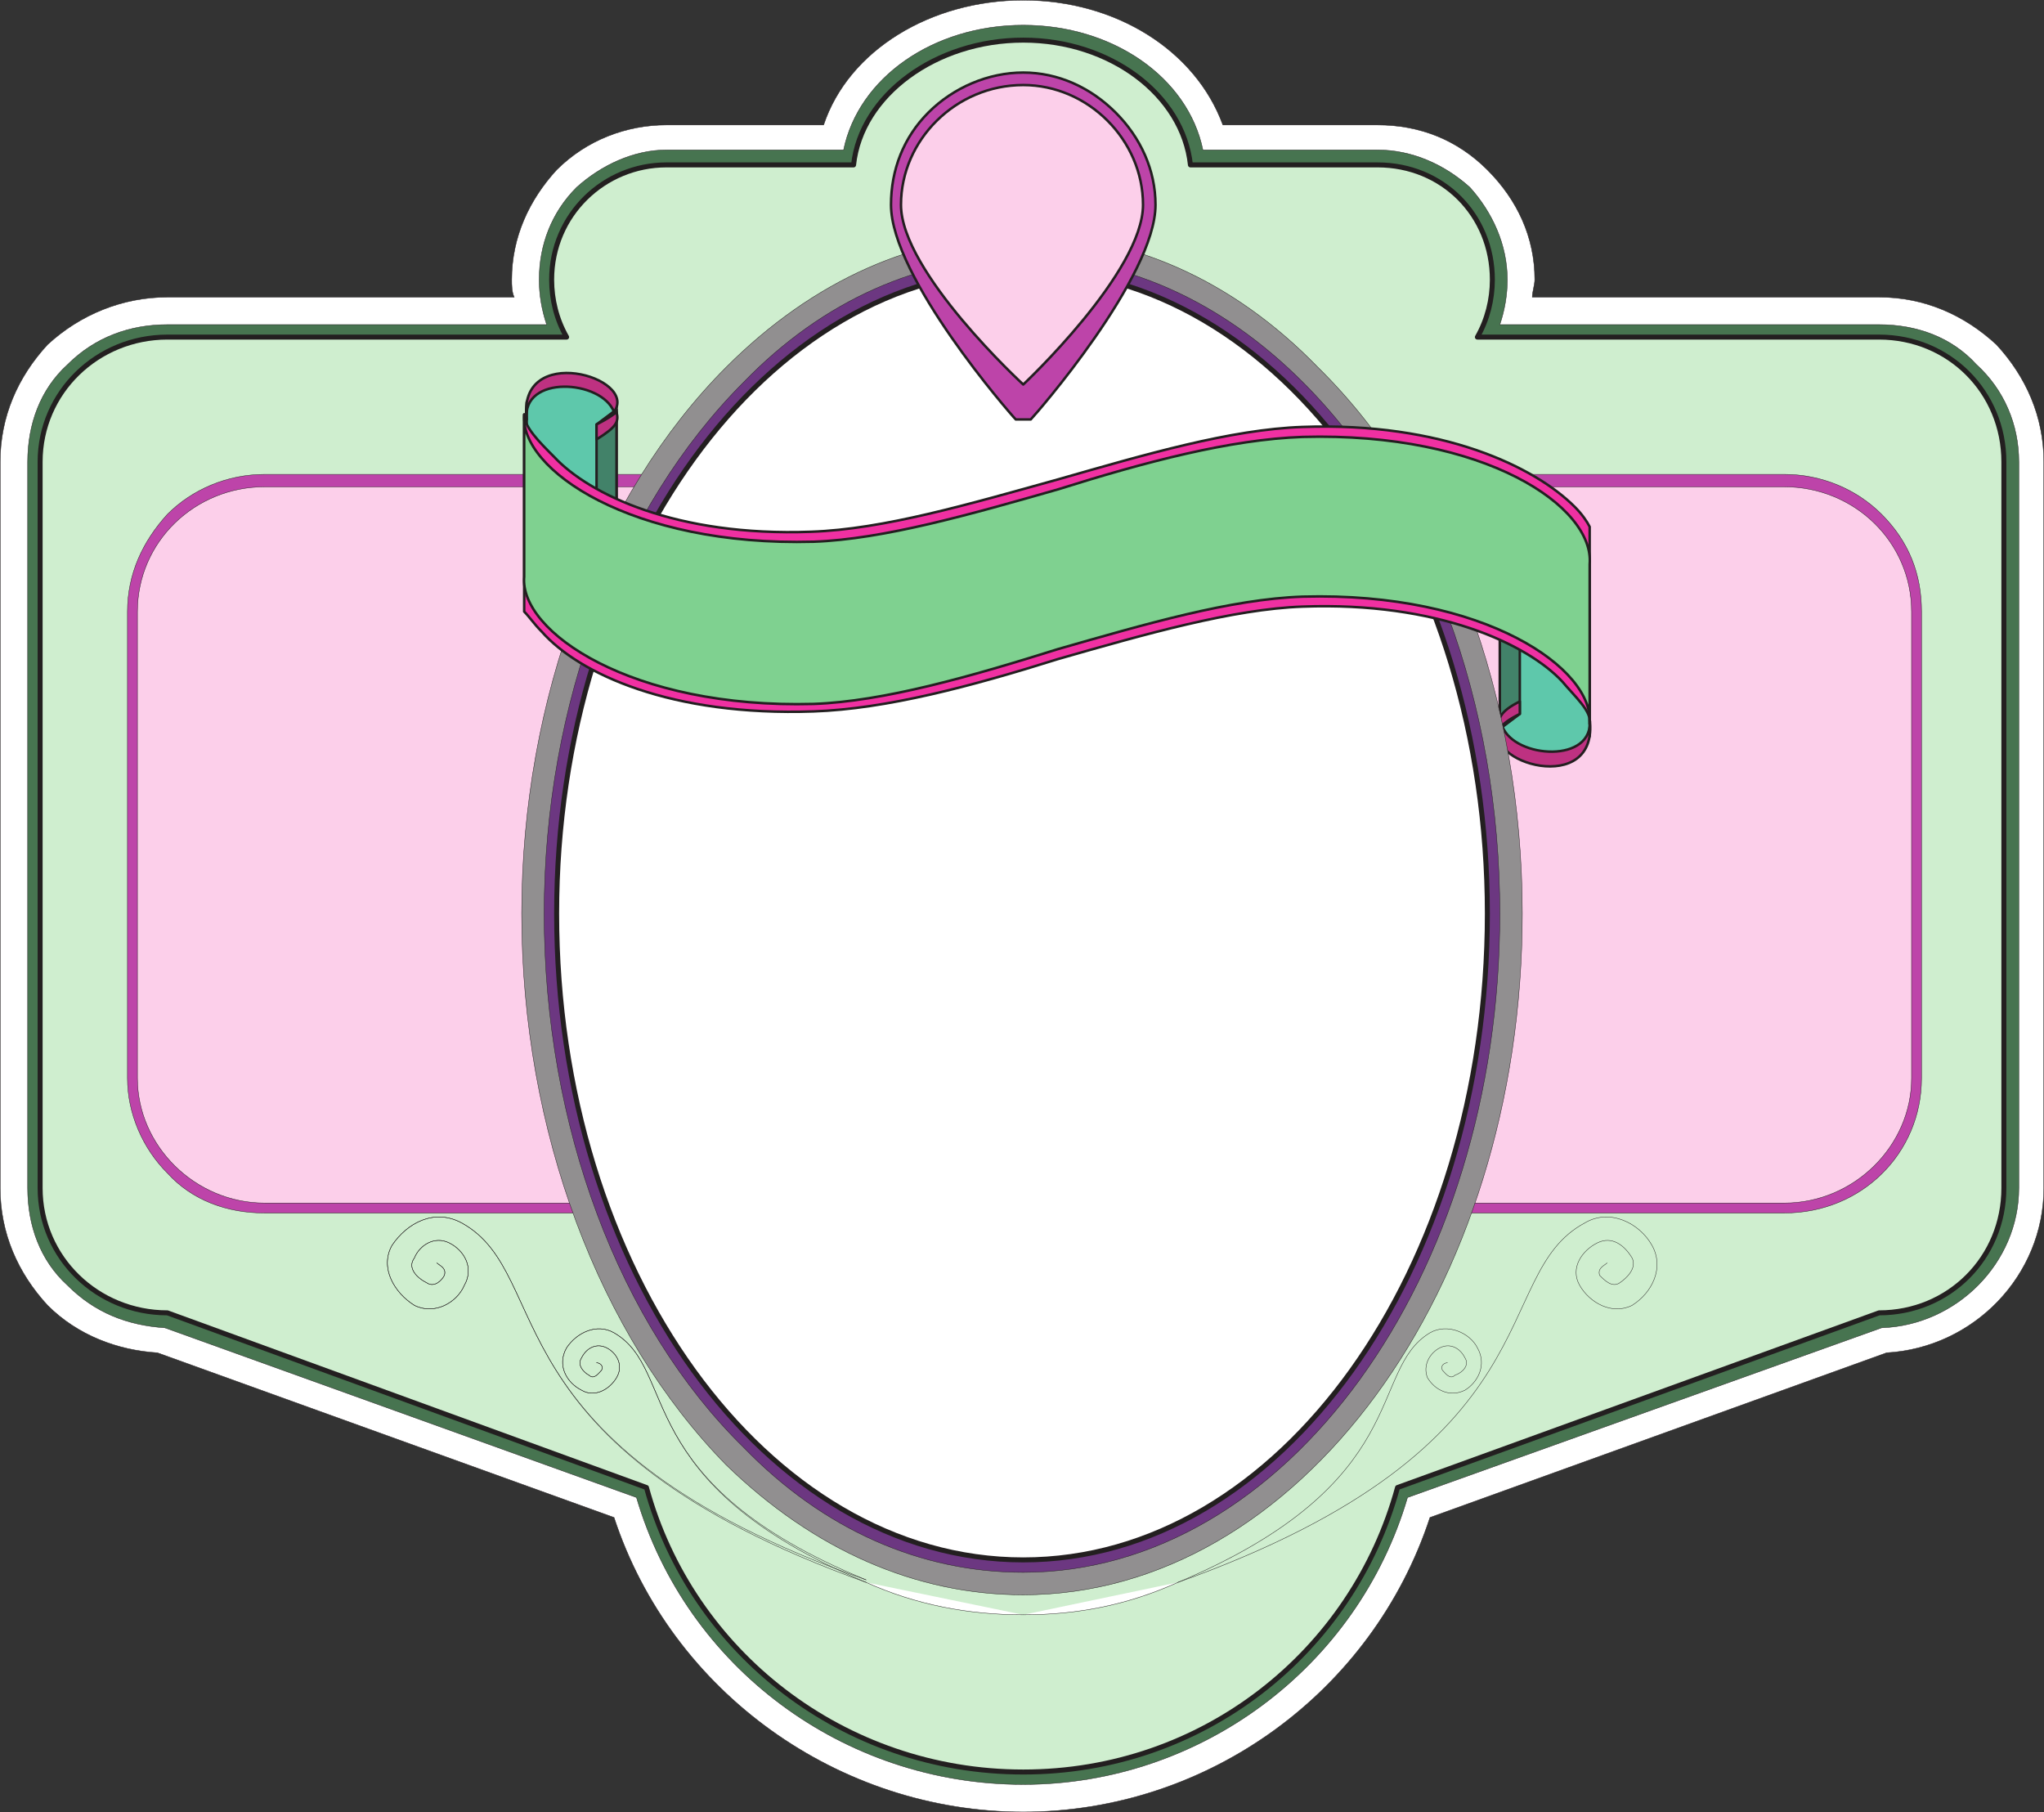
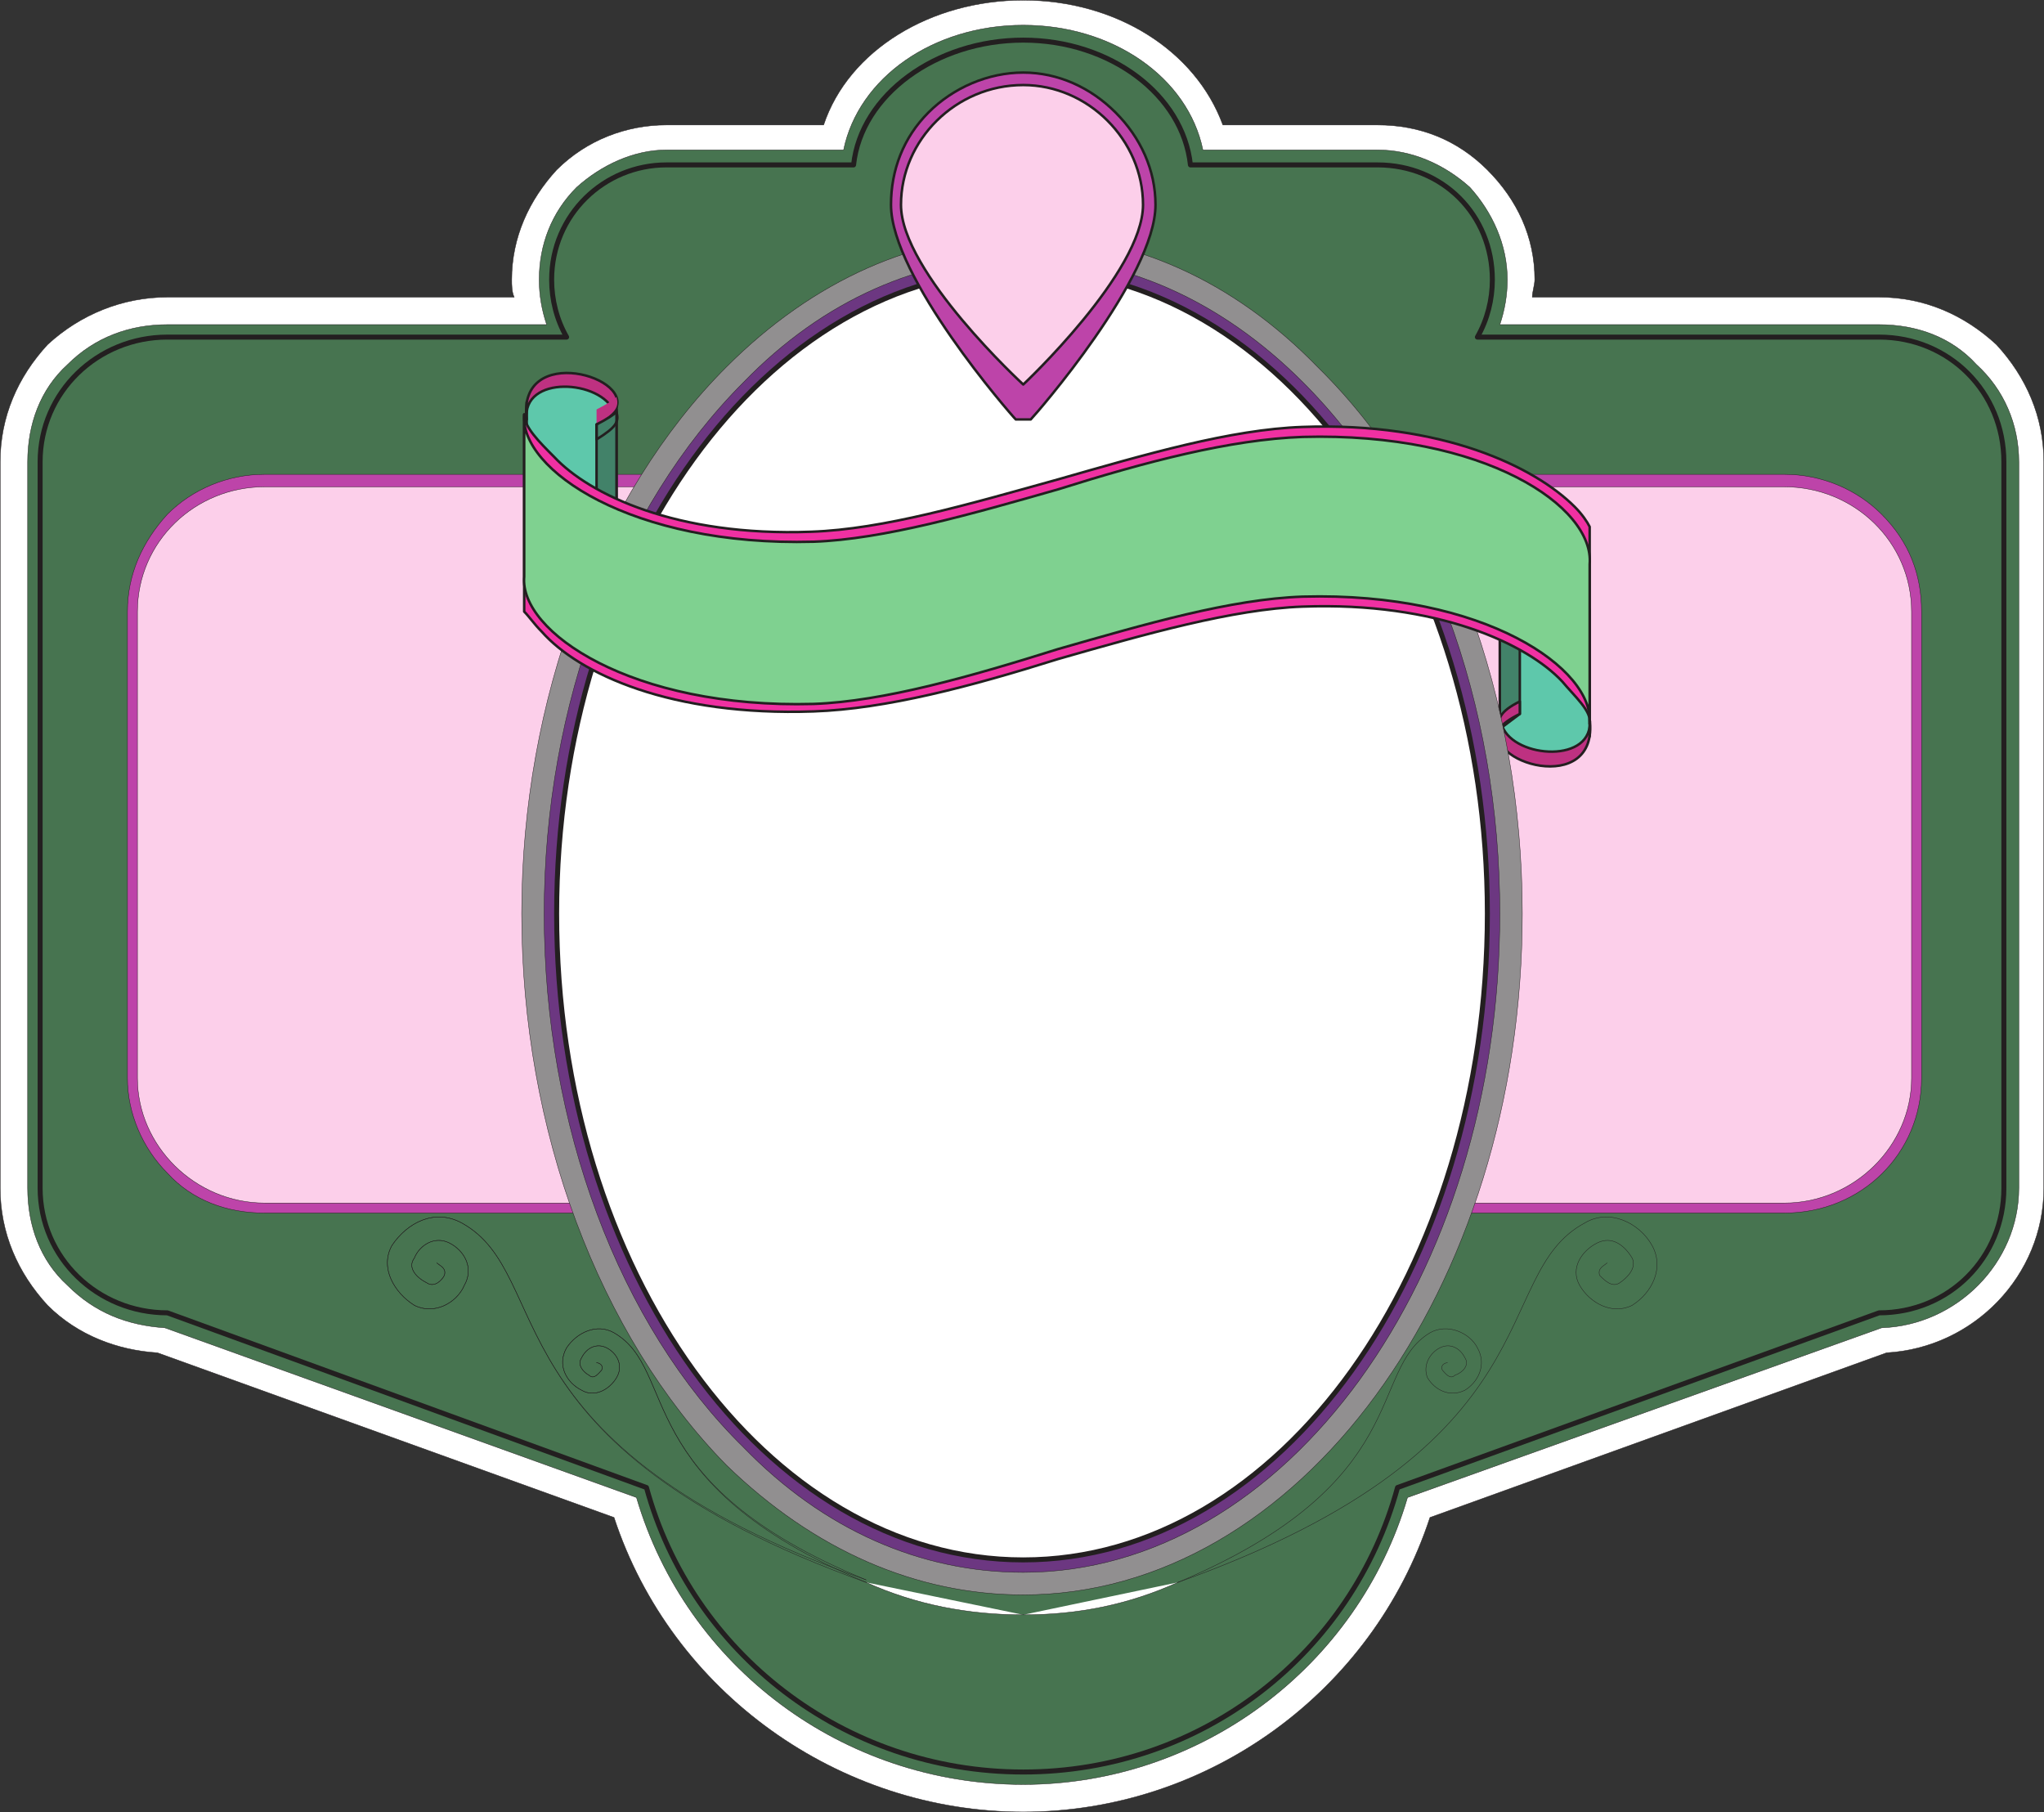
<svg xmlns="http://www.w3.org/2000/svg" width="614.37" height="544.62">
  <rect width="100%" height="100%" fill="#333333" stroke="none" />
  <path fill="#fff" fill-rule="evenodd" d="M600.06 103.56c-9.75-9-21.75-14.25-35.25-14.25H460.56c0-1.5.75-3.75.75-5.25 0-12.75-5.25-24-14.25-33s-20.25-13.5-33-13.5h-46.5c-8.25-22.5-32.25-37.5-60-37.5s-52.5 15-60 37.5h-47.25c-12 0-24 4.5-33 13.5-8.25 9-13.5 20.25-13.5 33 0 1.5 0 3.75.75 5.25H50.31c-13.5 0-26.25 5.25-36 14.25-9 9.75-14.25 21.75-14.25 35.25v218.25c0 13.5 5.25 25.5 14.25 35.25 9 9 21 13.5 33 14.25l137.25 49.5c17.25 52.5 67.5 88.5 123 88.5s105-36 122.25-88.5l137.25-49.5c26.25-1.5 47.25-23.25 47.25-49.5V138.81c0-13.5-5.25-25.5-14.25-35.25" />
  <path fill="none" stroke="#231f20" stroke-linecap="round" stroke-linejoin="round" stroke-miterlimit="10" stroke-width=".12" d="M600.06 103.56c-9.75-9-21.75-14.25-35.25-14.25H460.56c0-1.5.75-3.75.75-5.25 0-12.75-5.25-24-14.25-33s-20.25-13.5-33-13.5h-46.5c-8.25-22.5-32.25-37.5-60-37.5s-52.5 15-60 37.5h-47.25c-12 0-24 4.5-33 13.5-8.25 9-13.5 20.25-13.5 33 0 1.5 0 3.75.75 5.25H50.31c-13.5 0-26.25 5.25-36 14.25-9 9.75-14.25 21.75-14.25 35.25v218.25c0 13.5 5.25 25.5 14.25 35.25 9 9 21 13.5 33 14.25l137.25 49.5c17.25 52.5 67.5 88.5 123 88.5s105-36 122.25-88.5l137.25-49.5c26.25-1.5 47.25-23.25 47.25-49.5V138.81c0-13.5-5.25-25.5-14.25-35.25zm0 0" />
  <path fill="#477450" fill-rule="evenodd" d="M594.06 109.56c-7.5-8.25-18-12-29.25-12h-114c1.5-4.5 2.25-9 2.25-13.5 0-10.5-4.5-20.25-11.25-27.75-7.5-6.75-17.25-11.25-27.75-11.25h-52.5c-4.5-21.75-27-37.5-54-37.5s-49.5 15.75-54 37.5h-53.25c-9.75 0-19.5 4.5-27 11.25-7.5 7.5-11.25 17.25-11.25 27.75 0 4.5.75 9 2.25 13.5h-114c-11.25 0-21.75 3.75-30 12-8.25 7.5-12 18-12 29.25v218.25c0 11.25 3.75 21.75 12 29.25 8.25 8.25 18 12 29.25 12.75l141.75 51c15 51 62.25 86.25 116.25 86.25 53.25 0 100.5-35.25 115.5-86.25l142.5-51c22.5-.75 41.25-19.5 41.25-42V138.81c0-11.25-4.5-21.75-12.75-29.25" />
  <path fill="none" stroke="#231f20" stroke-linecap="round" stroke-linejoin="round" stroke-miterlimit="10" stroke-width=".12" d="M594.06 109.56c-7.5-8.25-18-12-29.25-12h-114c1.5-4.5 2.25-9 2.25-13.5 0-10.5-4.5-20.25-11.25-27.75-7.5-6.75-17.25-11.25-27.75-11.25h-52.5c-4.5-21.75-27-37.5-54-37.5s-49.5 15.75-54 37.5h-53.25c-9.75 0-19.5 4.5-27 11.25-7.5 7.5-11.25 17.25-11.25 27.75 0 4.5.75 9 2.25 13.5h-114c-11.25 0-21.75 3.75-30 12-8.25 7.5-12 18-12 29.25v218.25c0 11.25 3.75 21.75 12 29.25 8.25 8.25 18 12 29.25 12.75l141.75 51c15 51 62.25 86.25 116.25 86.25 53.25 0 100.5-35.25 115.5-86.25l142.5-51c22.5-.75 41.25-19.5 41.25-42V138.81c0-11.25-4.5-21.75-12.75-29.25zm0 0" />
-   <path fill="#cfeecf" fill-rule="evenodd" d="M307.56 532.56c54 0 99-36 112.5-85.5l144.75-52.5c21 0 37.5-16.5 37.5-37.5V138.81c0-21-16.5-37.5-37.5-37.5H444.06c3-5.25 4.5-11.25 4.5-17.25 0-19.5-15-34.5-34.5-34.5h-56.25c-2.25-21-24-37.5-50.25-37.5s-48.75 16.5-51 37.5h-56.25c-18.75 0-34.5 15-34.5 34.5 0 6 1.5 12 4.5 17.25h-120c-21 0-38.25 16.5-38.25 37.5v218.25c0 21 17.25 37.5 38.25 37.5l144 52.5c13.5 49.5 59.25 85.5 113.25 85.5" />
  <path fill="none" stroke="#231f20" stroke-linecap="round" stroke-linejoin="round" stroke-miterlimit="10" stroke-width="1.5" d="M307.56 532.56c54 0 99-36 112.5-85.5l144.75-52.5c21 0 37.5-16.5 37.5-37.5V138.81c0-21-16.5-37.5-37.5-37.5H444.06c3-5.25 4.5-11.25 4.5-17.25 0-19.5-15-34.5-34.5-34.5h-56.25c-2.25-21-24-37.5-50.25-37.5s-48.75 16.5-51 37.5h-56.25c-18.75 0-34.5 15-34.5 34.5 0 6 1.5 12 4.5 17.25h-120c-21 0-38.25 16.5-38.25 37.5v218.25c0 21 17.25 37.5 38.25 37.5l144 52.5c13.5 49.5 59.25 85.5 113.25 85.5zm0 0" />
  <path fill="#bd44a9" fill-rule="evenodd" d="M79.56 364.56c-11.25 0-21.75-3.75-29.25-12-7.5-7.5-12-18-12-28.5V183.81c0-11.25 4.5-21 12-29.25 7.5-7.5 18-12 29.25-12h456.75c11.25 0 21.75 4.5 29.25 12 8.25 8.25 12 18 12 29.25v140.25c0 22.5-18 40.5-41.25 40.5H79.56" />
  <path fill="none" stroke="#231f20" stroke-linecap="round" stroke-linejoin="round" stroke-miterlimit="10" stroke-width=".12" d="M79.56 364.56c-11.25 0-21.75-3.75-29.25-12-7.5-7.5-12-18-12-28.5V183.81c0-11.25 4.5-21 12-29.25 7.5-7.5 18-12 29.25-12h456.75c11.25 0 21.75 4.5 29.25 12 8.25 8.25 12 18 12 29.25v140.25c0 22.5-18 40.5-41.25 40.5zm0 0" />
  <path fill="#fccfea" fill-rule="evenodd" d="M536.31 361.56c21 0 38.25-17.25 38.25-37.5V183.81c0-21-17.25-37.5-38.25-37.5H79.56c-21 0-38.25 16.5-38.25 37.5v140.25c0 20.25 17.25 37.5 38.25 37.5h456.75" />
  <path fill="none" stroke="#231f20" stroke-linecap="round" stroke-linejoin="round" stroke-miterlimit="10" stroke-width=".12" d="M536.31 361.56c21 0 38.25-17.25 38.25-37.5V183.81c0-21-17.25-37.5-38.25-37.5H79.56c-21 0-38.25 16.5-38.25 37.5v140.25c0 20.25 17.25 37.5 38.25 37.5zm0 0" />
  <path fill="#5ec8ab" fill-rule="evenodd" d="M453.81 225.06c0-.75-1.5-3.75-2.25-3.75 0-.75-.75-.75-.75-.75v-40.5h.75l26.25 3v38.25l-1.5 2.25-7.5 4.5s-9.75-1.5-15-3" />
  <path fill="none" stroke="#231f20" stroke-linecap="round" stroke-linejoin="round" stroke-miterlimit="10" stroke-width=".75" d="M453.81 225.06c0-.75-1.5-3.75-2.25-3.75 0-.75-.75-.75-.75-.75v-40.5h.75l26.25 3v38.25l-1.5 2.25-7.5 4.5s-9.75-1.5-15-3zm0 0" />
  <path fill="#428269" fill-rule="evenodd" d="M456.81 214.56v-33.75l-6-.75v39l6-4.5" />
  <path fill="none" stroke="#231f20" stroke-linecap="round" stroke-linejoin="round" stroke-miterlimit="10" stroke-width=".75" d="M456.81 214.56v-33.75l-6-.75v39zm0 0" />
  <path fill="#be3181" fill-rule="evenodd" d="M477.81 216.06c1.5 13.5-22.5 12-26.25 2.25-7.5 10.5 29.25 21.75 26.25-2.25" />
  <path fill="none" stroke="#231f20" stroke-linecap="round" stroke-linejoin="round" stroke-miterlimit="10" stroke-width=".75" d="M477.81 216.06c1.5 13.5-22.5 12-26.25 2.25-7.5 10.5 29.25 21.75 26.25-2.25zm0 0" />
  <path fill="#be3181" fill-rule="evenodd" d="M456.81 214.56v-3.75c-6 3-6.75 5.25-6 8.25.75-1.5 3-3 6-4.5" />
  <path fill="none" stroke="#231f20" stroke-linecap="round" stroke-linejoin="round" stroke-miterlimit="10" stroke-width=".75" d="M456.81 214.56v-3.75c-6 3-6.75 5.25-6 8.25.75-1.5 3-3 6-4.5zm0 0" />
  <path fill="#5ec8ab" fill-rule="evenodd" d="M182.31 117.81s1.5 3 1.5 3.75h1.5v41.25h-.75l-26.25-3v-39l1.5-2.25 7.5-4.5s9.75 1.5 15 3.75" />
  <path fill="none" stroke="#231f20" stroke-linecap="round" stroke-linejoin="round" stroke-miterlimit="10" stroke-width=".75" d="M182.31 117.81s1.5 3 1.5 3.75h1.5v41.25h-.75l-26.25-3v-39l1.5-2.25 7.5-4.5s9.75 1.5 15 3.75zm0 0" />
  <path fill="#428269" fill-rule="evenodd" d="M179.31 127.56v33.75l6 1.5v-39.75l-6 4.5" />
  <path fill="none" stroke="#231f20" stroke-linecap="round" stroke-linejoin="round" stroke-miterlimit="10" stroke-width=".75" d="M179.31 127.56v33.75l6 1.5v-39.75zm0 0" />
  <path fill="#be3181" fill-rule="evenodd" d="M158.31 126.06c-1.5-13.5 22.5-12 26.25-2.25 7.5-10.5-29.25-21-26.25 2.25" />
  <path fill="none" stroke="#231f20" stroke-linecap="round" stroke-linejoin="round" stroke-miterlimit="10" stroke-width=".75" d="M158.31 126.06c-1.5-13.5 22.5-12 26.25-2.25 7.5-10.5-29.25-21-26.25 2.25zm0 0" />
-   <path fill="#be3181" fill-rule="evenodd" d="M179.31 127.56v4.5c6-3.75 6.75-5.25 6-8.25-.75.75-3 2.25-6 3.75" />
+   <path fill="#be3181" fill-rule="evenodd" d="M179.31 127.56c6-3.75 6.75-5.25 6-8.25-.75.75-3 2.25-6 3.75" />
  <path fill="none" stroke="#231f20" stroke-linecap="round" stroke-linejoin="round" stroke-miterlimit="10" stroke-width=".75" d="M179.31 127.56v4.5c6-3.75 6.75-5.25 6-8.25-.75.75-3 2.25-6 3.75zm0 0" />
  <path fill="#918f90" fill-rule="evenodd" d="M156.81 274.56c0-64.5 23.25-126 61.5-164.25 26.25-26.25 57-39.75 89.25-39.75s63 13.5 88.5 39.75c39 38.25 61.5 99.75 61.5 164.25 0 113.25-67.5 204.75-150 204.75-32.25 0-63-13.5-89.25-39-38.25-39-61.5-100.5-61.5-165.75" />
  <path fill="none" stroke="#231f20" stroke-linecap="round" stroke-linejoin="round" stroke-miterlimit="10" stroke-width=".12" d="M156.81 274.56c0-64.5 23.25-126 61.5-164.25 26.25-26.25 57-39.75 89.25-39.75s63 13.5 88.5 39.75c39 38.25 61.5 99.75 61.5 164.25 0 113.25-67.5 204.75-150 204.75-32.25 0-63-13.5-89.25-39-38.25-39-61.5-100.5-61.5-165.75zm0 0" />
  <path fill="#6c3781" fill-rule="evenodd" d="M163.56 274.56c0-63 22.5-122.25 60-159.75 24-24.75 53.25-37.5 84-37.5 30 0 59.25 12.75 84 37.5 37.5 37.5 59.25 96.75 59.25 159.75 0 109.5-64.5 198-143.25 198-30.75 0-60-12.75-84-37.5-37.5-36.75-60-96.75-60-160.5" />
  <path fill="none" stroke="#231f20" stroke-linecap="round" stroke-linejoin="round" stroke-miterlimit="10" stroke-width=".12" d="M163.56 274.56c0-63 22.5-122.25 60-159.75 24-24.75 53.25-37.5 84-37.5 30 0 59.25 12.75 84 37.5 37.5 37.5 59.25 96.75 59.25 159.75 0 109.5-64.5 198-143.25 198-30.75 0-60-12.75-84-37.5-37.5-36.75-60-96.75-60-160.5zm0 0" />
  <path fill="#fff" fill-rule="evenodd" d="M307.56 468.81c77.25 0 139.5-87 139.5-194.25 0-106.5-62.25-193.5-139.5-193.5s-140.25 87-140.25 193.5c0 107.25 63 194.25 140.25 194.25" />
  <path fill="none" stroke="#231f20" stroke-linecap="round" stroke-linejoin="round" stroke-miterlimit="10" stroke-width="1.5" d="M307.56 468.81c77.25 0 139.5-87 139.5-194.25 0-106.5-62.25-193.5-139.5-193.5s-140.25 87-140.25 193.5c0 107.25 63 194.25 140.25 194.25zm0 0" />
  <path fill="#f030a2" fill-rule="evenodd" stroke="#231f20" stroke-linecap="round" stroke-linejoin="round" stroke-miterlimit="10" stroke-width=".75" d="M244.56 213.81c21.75-.75 47.25-7.5 73.5-15.75 26.25-7.5 52.5-15 73.5-15.75 40.5-1.5 67.5 11.25 78 22.5 3.75 4.5 9 9 8.25 12.75v-59.25c-.75-1.5-2.25-3.75-4.5-6-12-12-39.75-25.5-81.75-24-21.75.75-47.25 8.25-73.5 15.75-27 7.5-52.5 15-74.25 15.75-40.5 1.5-66.75-11.25-77.25-22.5-4.5-4.5-9-9-9-12.75v59.25c1.5 1.5 3 3.75 5.25 6 11.25 12.75 39 25.5 81.75 24" />
  <path fill="#7fd190" fill-rule="evenodd" d="M244.56 162.81c-54.75 1.5-88.5-21.75-87-38.25v48.75c-1.5 16.5 32.25 39.75 87 38.25 21-.75 47.25-8.25 73.5-16.5 26.25-7.5 51.75-15 73.5-15.75 54.75-1.5 87.75 21.75 86.25 38.25v-48c1.5-17.25-31.5-39.75-86.25-38.25-21.75.75-47.25 7.5-73.5 15.75-26.25 7.5-52.5 15-73.5 15.75" />
  <path fill="none" stroke="#231f20" stroke-linecap="round" stroke-linejoin="round" stroke-miterlimit="10" stroke-width=".75" d="M244.56 162.81c-54.75 1.5-88.5-21.75-87-38.25v48.75c-1.5 16.5 32.25 39.75 87 38.25 21-.75 47.25-8.25 73.5-16.5 26.25-7.5 51.75-15 73.5-15.75 54.75-1.5 87.75 21.75 86.25 38.25v-48c1.5-17.25-31.5-39.75-86.25-38.25-21.75.75-47.25 7.5-73.5 15.75-26.25 7.5-52.5 15-73.5 15.75zm0 0" />
  <path fill="#bd44a9" fill-rule="evenodd" d="M267.81 61.56c0-10.5 3.75-20.25 11.25-27.75s18-12 28.5-12 20.25 4.5 27.75 12 12 17.25 12 27.75c0 21.75-36 63-37.5 64.5h-4.5c-1.5-1.5-37.5-42.75-37.5-64.5" />
  <path fill="none" stroke="#231f20" stroke-linecap="round" stroke-linejoin="round" stroke-miterlimit="10" stroke-width=".75" d="M267.81 61.56c0-10.5 3.75-20.25 11.25-27.75s18-12 28.5-12 20.25 4.5 27.75 12 12 17.25 12 27.75c0 21.75-36 63-37.5 64.5h-4.5c-1.5-1.5-37.5-42.75-37.5-64.5zm0 0" />
  <path fill="#fccfea" fill-rule="evenodd" d="M307.56 115.56s36-33.75 36-54c0-19.5-16.5-36-36-36-20.25 0-36.75 16.5-36.75 36 0 20.25 36.75 54 36.75 54" />
  <path fill="none" stroke="#231f20" stroke-linecap="round" stroke-linejoin="round" stroke-miterlimit="10" stroke-width=".75" d="M307.56 115.56s36-33.75 36-54c0-19.5-16.5-36-36-36-20.25 0-36.75 16.5-36.75 36 0 20.25 36.75 54 36.75 54zm0 0" />
  <path fill="#fff" fill-rule="evenodd" stroke="#231f20" stroke-linecap="round" stroke-linejoin="round" stroke-miterlimit="10" stroke-width=".12" d="M354.06 475.56c-15 6.75-30 9.75-46.5 9.75" />
  <path fill="none" stroke="#231f20" stroke-linecap="round" stroke-linejoin="round" stroke-miterlimit="10" stroke-width=".12" d="M354.06 475.56c115.5-41.25 93-92.25 122.25-108 7.5-4.5 16.5 0 20.25 6.75s0 14.25-6 18c-6 3-12.75-.75-15.75-6s.75-10.5 5.25-12.75 8.25.75 10.5 4.5c1.5 3-1.5 6-3.75 7.5s-4.5-.75-6-2.25c-.75-2.25 1.5-3 2.25-3.75" />
  <path fill="none" stroke="#231f20" stroke-linecap="round" stroke-linejoin="round" stroke-miterlimit="10" stroke-width=".12" d="M354.06 475.56c71.25-30 57-63.75 75.75-75 5.25-3 12 0 14.25 4.5 3 5.25 0 10.5-3.75 12.75-4.5 2.25-9 0-11.25-3.75-1.5-3.75.75-7.5 3.75-9s6 0 7.5 3c1.5 2.25-.75 4.5-3 5.25-1.5 1.5-3-.75-3.75-1.5-.75-1.5.75-2.25 1.5-2.25" />
  <path fill="#fff" fill-rule="evenodd" stroke="#231f20" stroke-linecap="round" stroke-linejoin="round" stroke-miterlimit="10" stroke-width=".12" d="M260.31 475.56c15 6.75 30.75 9.75 47.25 9.75" />
  <path fill="none" stroke="#231f20" stroke-linecap="round" stroke-linejoin="round" stroke-miterlimit="10" stroke-width=".12" d="M260.31 475.56c-114.75-41.25-93-92.25-121.5-108-8.25-4.5-16.5 0-21 6.75-3.75 6.75.75 14.25 6.75 18 6 3 12.75-.75 15-6 3-5.25 0-10.5-4.5-12.75s-9 .75-10.5 4.5c-2.25 3 .75 6 3.75 7.5 2.25 1.5 4.5-.75 5.25-2.25.75-2.25-1.5-3-2.25-3.75" />
  <path fill="none" stroke="#231f20" stroke-linecap="round" stroke-linejoin="round" stroke-miterlimit="10" stroke-width=".12" d="M260.31 475.56c-71.25-30-56.25-63.75-75.75-75-5.25-3-11.25 0-14.25 4.5-3 5.25 0 10.5 4.5 12.75 3.75 2.25 8.25 0 10.5-3.75s0-7.5-3-9-6 0-7.5 3c-1.5 2.25.75 4.5 2.25 5.25 1.5 1.5 3-.75 3.75-1.5.75-1.5-.75-2.25-1.5-2.25" />
  <path fill="none" stroke="#231f20" stroke-linecap="round" stroke-linejoin="round" stroke-miterlimit="10" stroke-width=".12" d="M260.31 474.81c-114.75-40.5-93-91.5-121.5-107.25-8.25-4.5-16.5 0-21 6.75-3.75 6.75.75 14.25 6.75 18 6 3 12.75-.75 15-6 3-5.25 0-10.5-4.5-12.75s-9 .75-10.5 4.5c-2.25 3 .75 6 3.75 7.5 2.25 1.5 4.5-.75 5.25-2.25.75-2.25-1.5-3-2.25-3.75" />
  <path fill="none" stroke="#231f20" stroke-linecap="round" stroke-linejoin="round" stroke-miterlimit="10" stroke-width=".12" d="M260.31 474.81c-71.25-29.25-56.25-63-75.75-74.25-5.25-3-11.25 0-14.25 4.5-3 5.25 0 10.5 4.5 12.75 3.75 2.25 8.25 0 10.5-3.75s0-7.5-3-9-6 0-7.5 3c-1.5 2.25.75 4.5 2.25 5.25 1.5 1.5 3-.75 3.75-1.5.75-1.5-.75-2.25-1.5-2.25" />
</svg>